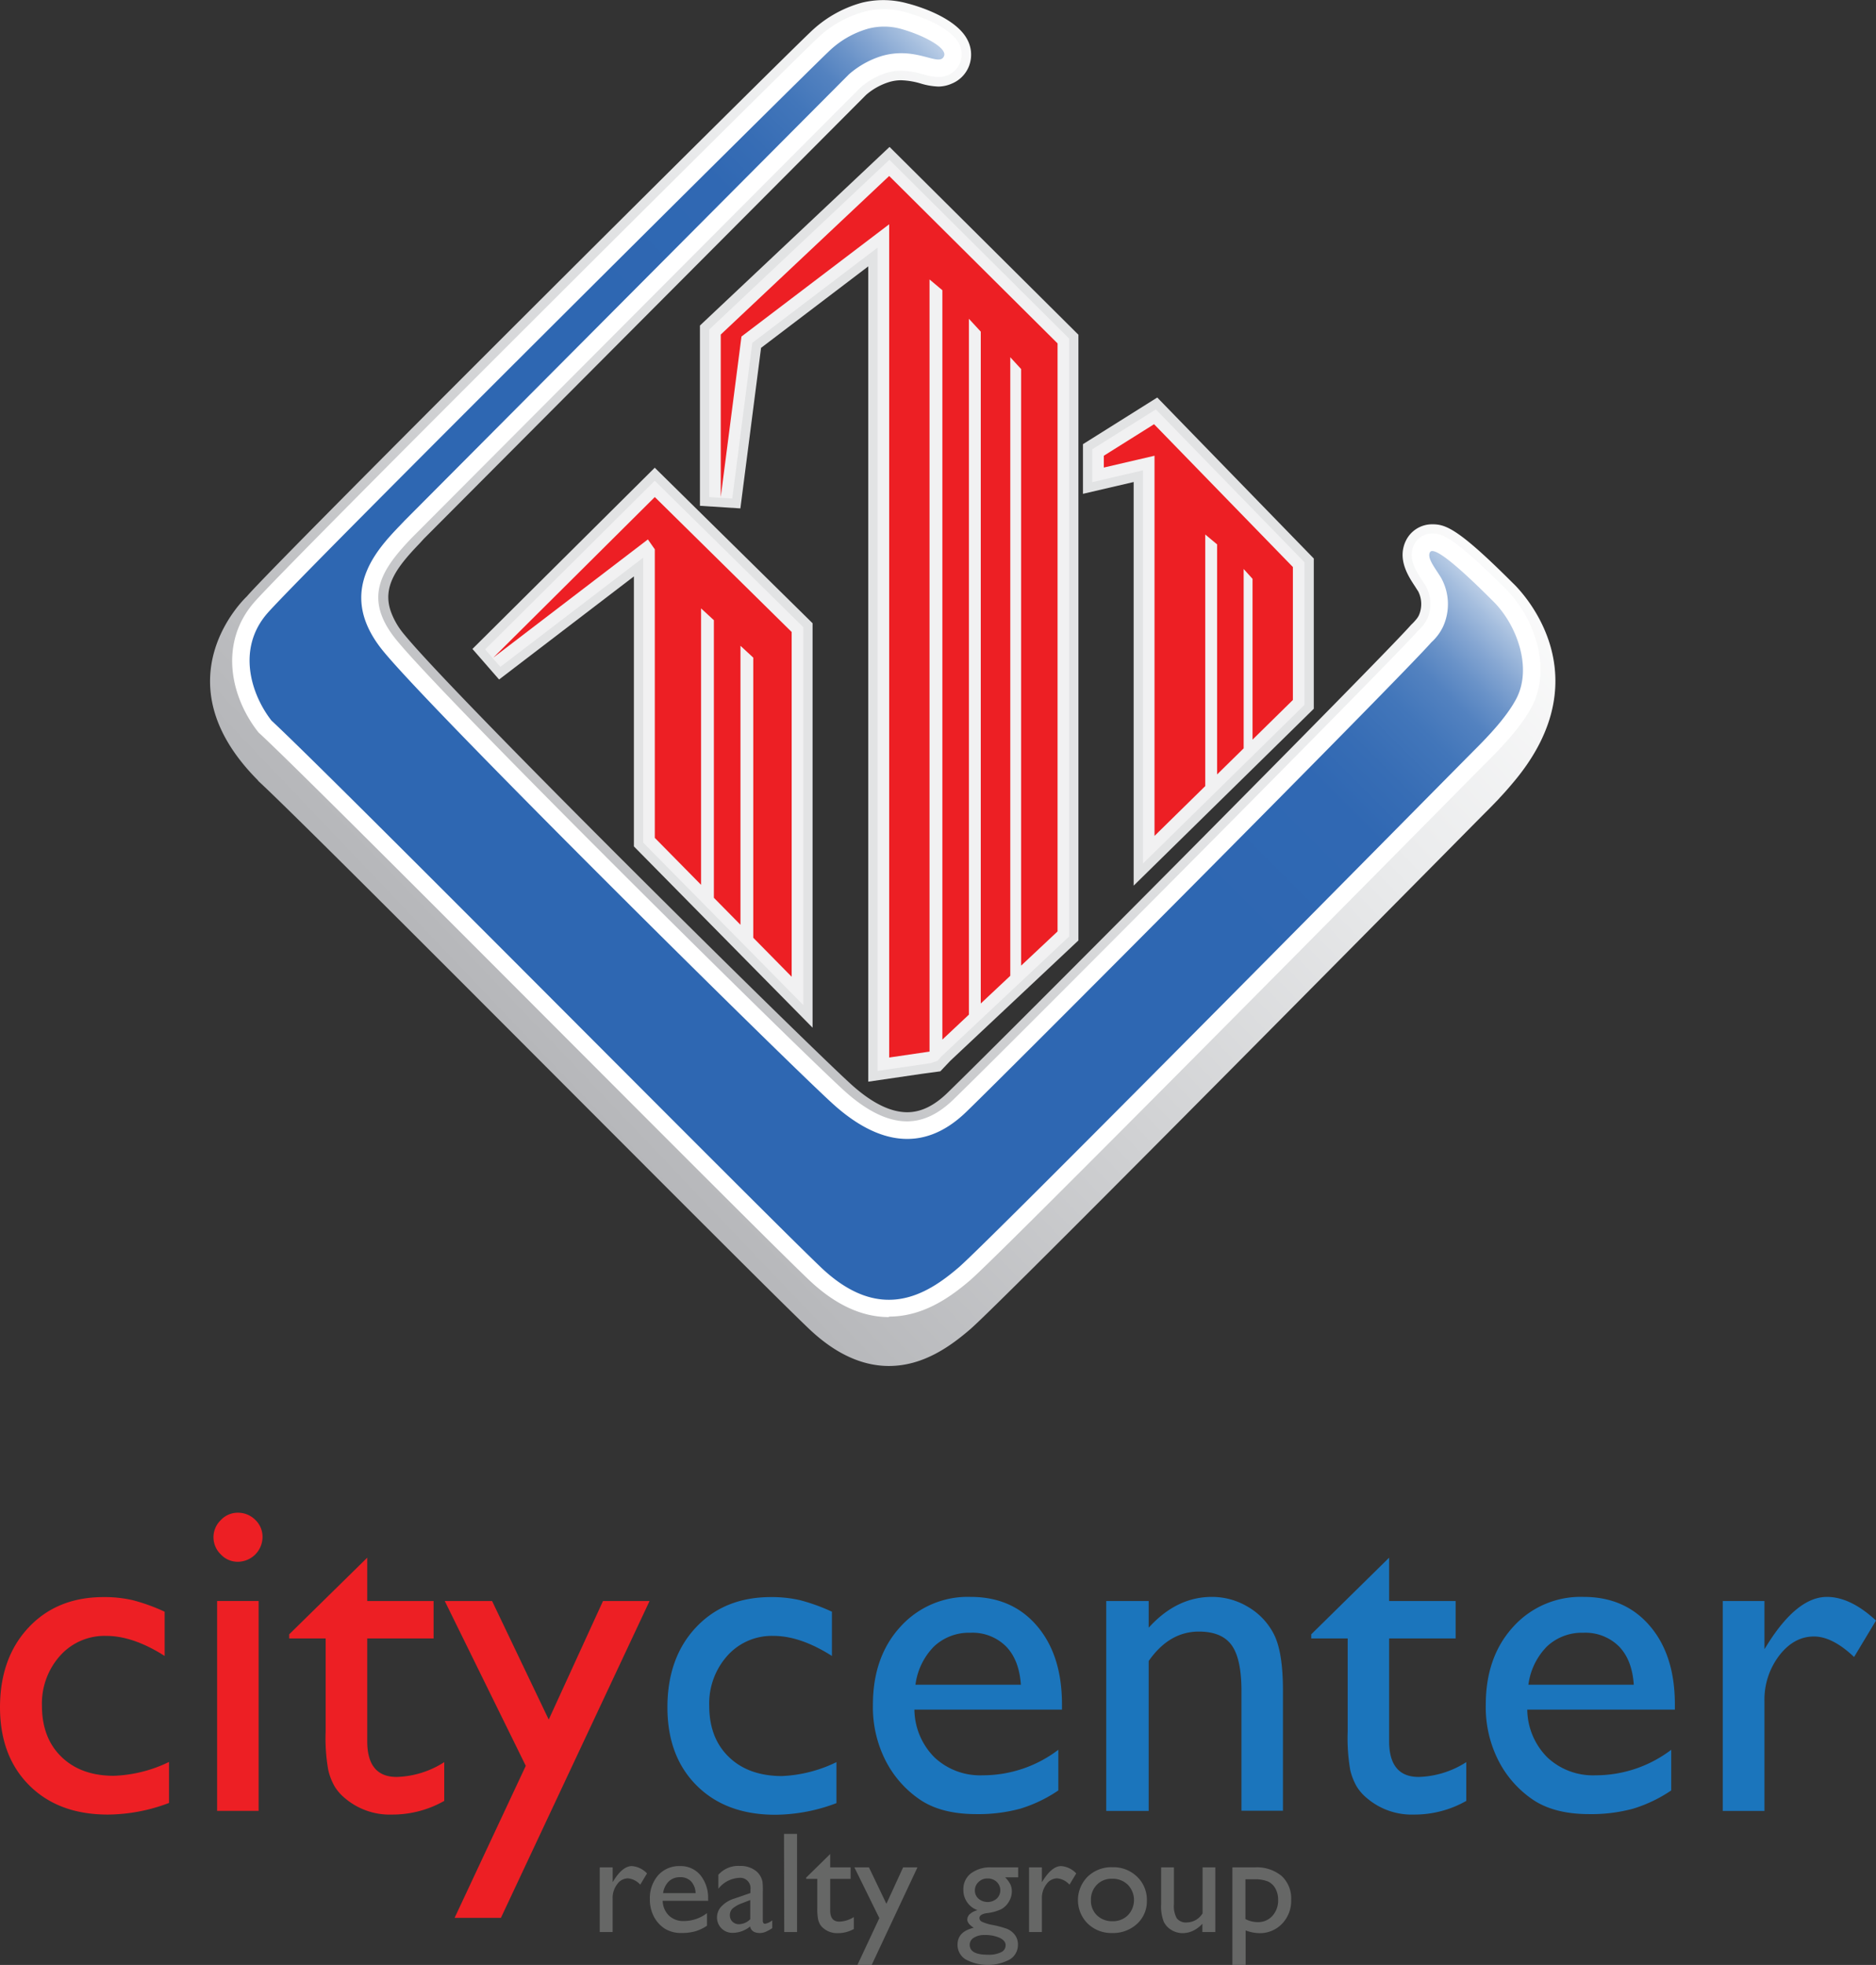
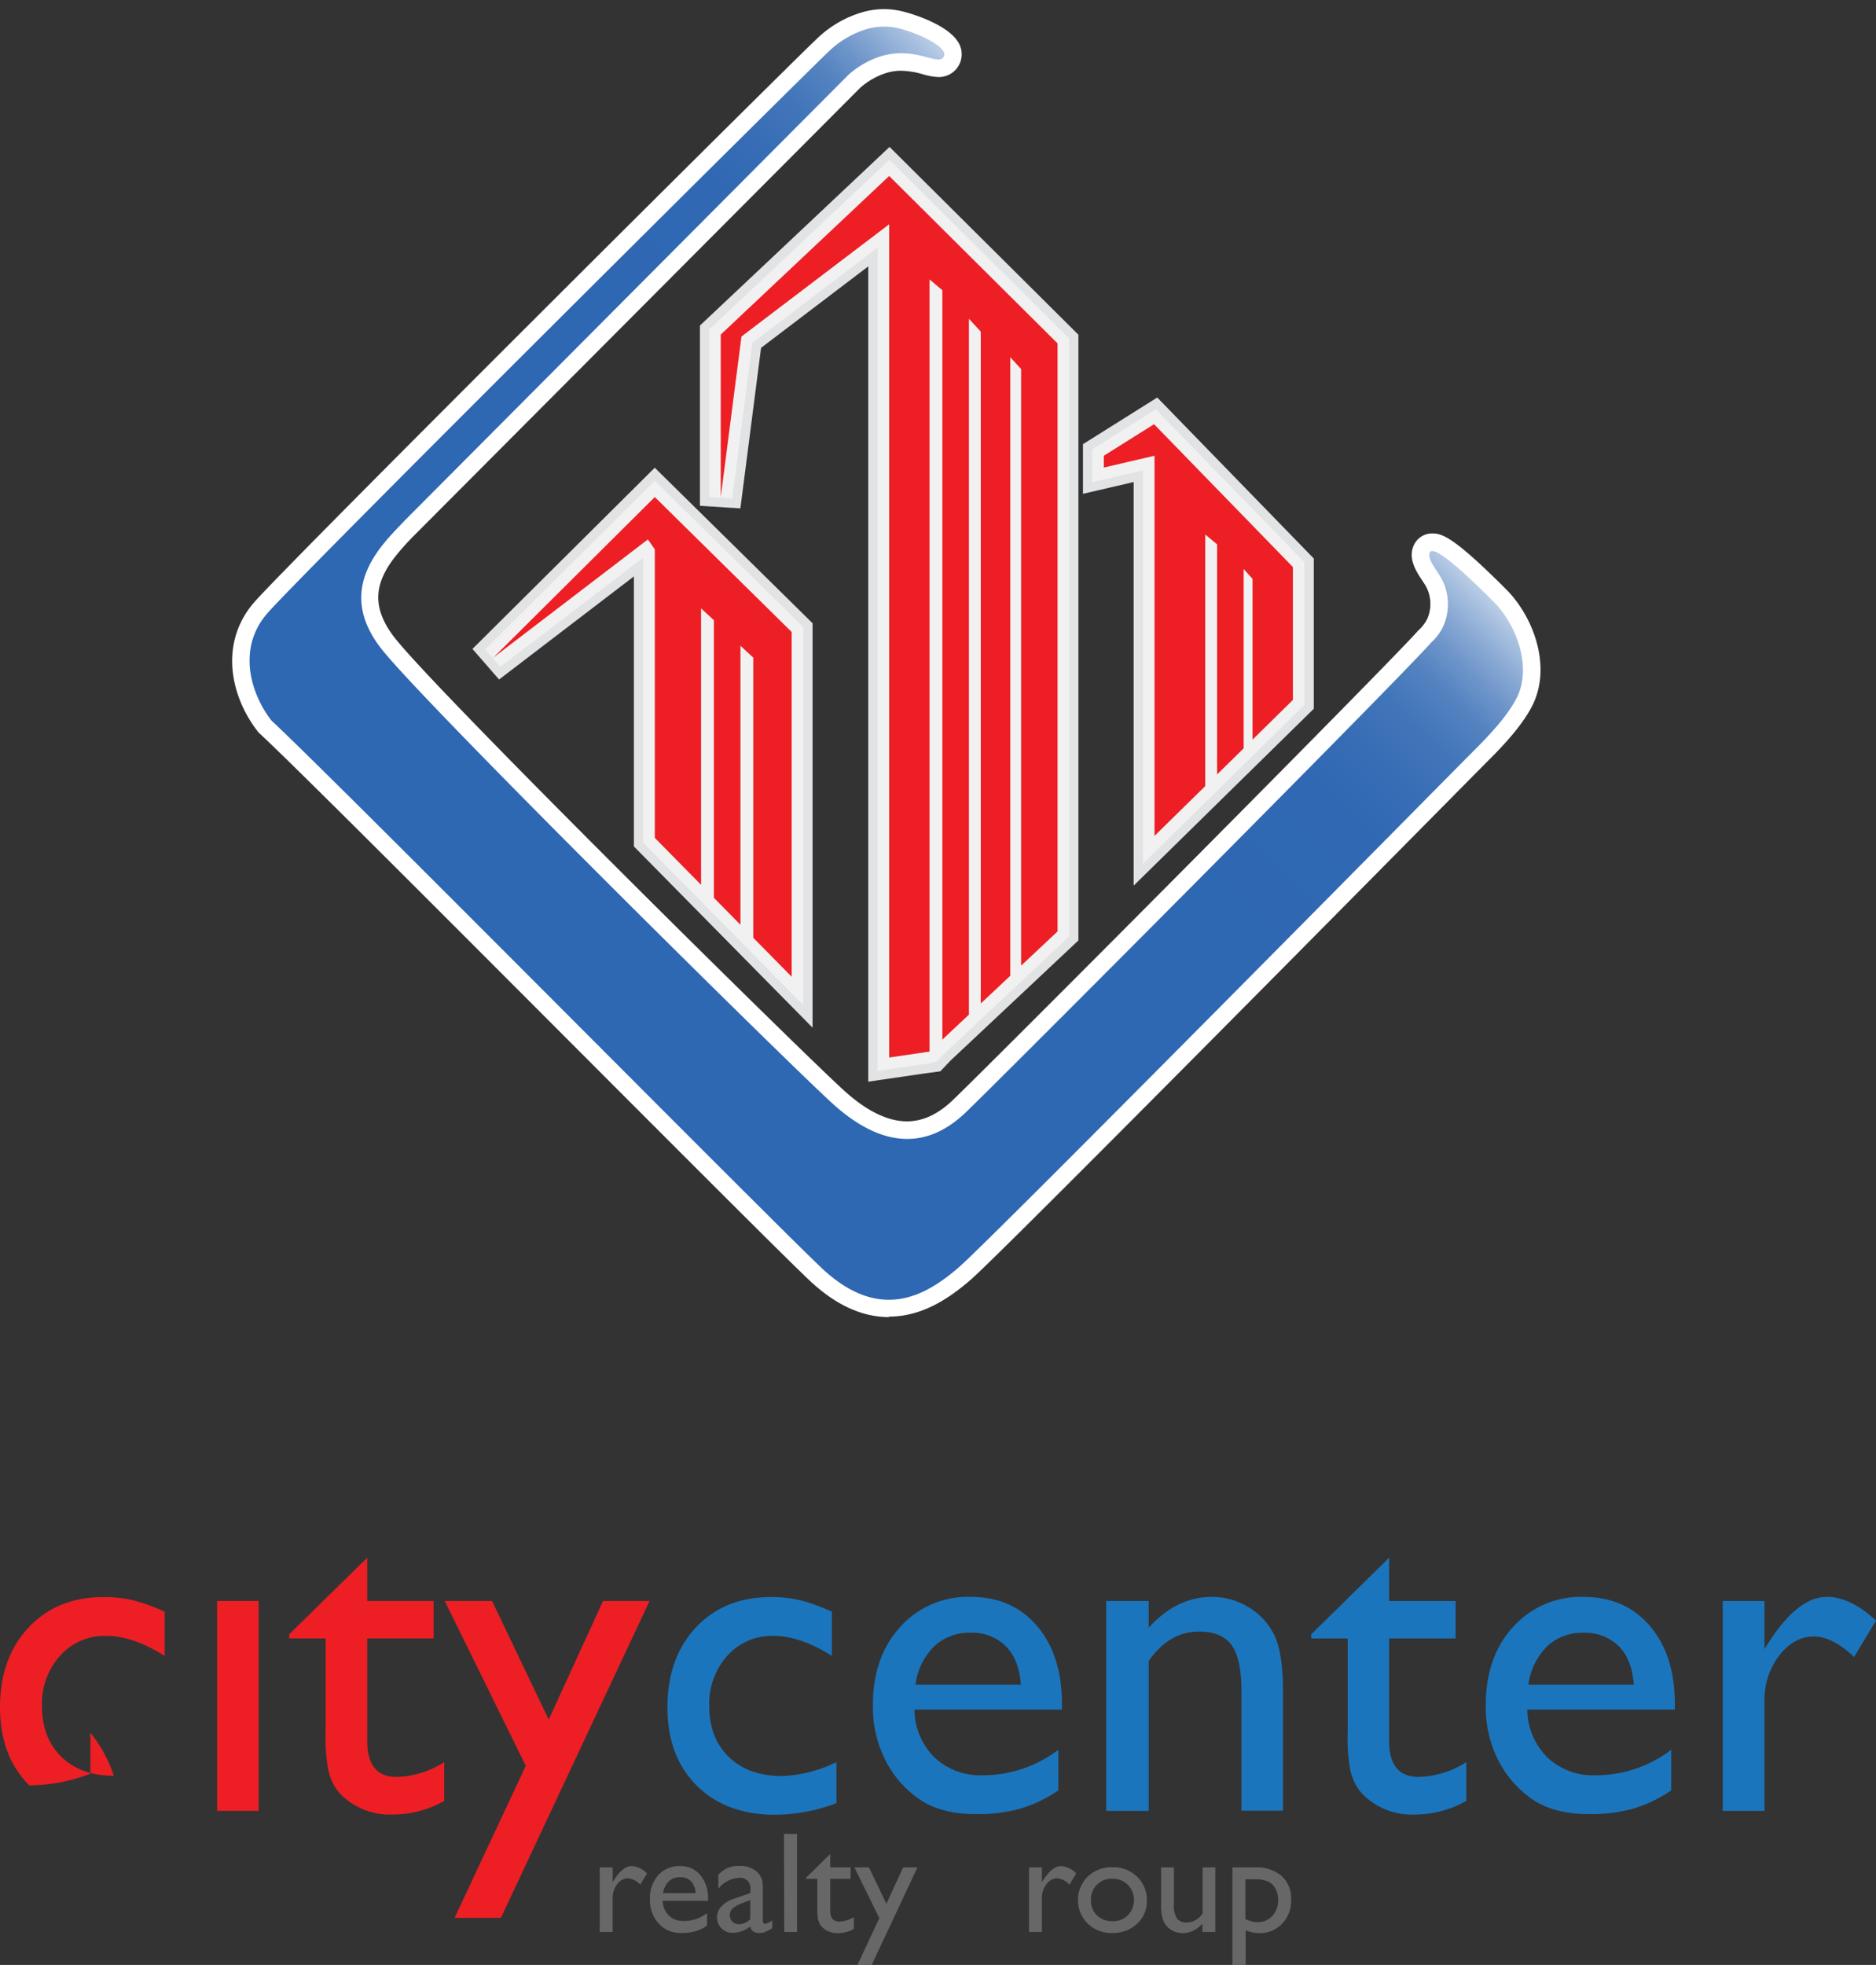
<svg xmlns="http://www.w3.org/2000/svg" viewBox="0 0 411.9 431.33">
  <rect x="0" y="0" width="411.9" height="431.33" fill="#333333" stroke="none" />
  <defs>
    <style>.cls-1{fill:#ed1f24;}.cls-2{fill:#1b75bc;}.cls-3{fill:#666766;}.cls-4{fill:url(#linear-gradient);}.cls-5{fill:#e2e3e4;}.cls-6{fill:#f1f1f2;}.cls-7{fill:#fff;}.cls-8{fill:url(#New_Gradient_Swatch_2);}</style>
    <linearGradient id="linear-gradient" x1="296.15" y1="53.54" x2="107.83" y2="232.95" gradientUnits="userSpaceOnUse">
      <stop offset="0.02" stop-color="#fff" />
      <stop offset="0.33" stop-color="#eaebec" />
      <stop offset="0.97" stop-color="#b6b7ba" />
      <stop offset="1" stop-color="#b3b5b8" />
    </linearGradient>
    <linearGradient id="New_Gradient_Swatch_2" x1="104.25" y1="236.67" x2="319.85" y2="21.07" gradientUnits="userSpaceOnUse">
      <stop offset="0.45" stop-color="#2e67b2" />
      <stop offset="0.58" stop-color="#3068b3" />
      <stop offset="0.62" stop-color="#376db5" />
      <stop offset="0.66" stop-color="#4276ba" />
      <stop offset="0.69" stop-color="#5382c0" />
      <stop offset="0.71" stop-color="#6992c8" />
      <stop offset="0.73" stop-color="#85a6d2" />
      <stop offset="0.75" stop-color="#a5bede" />
      <stop offset="0.77" stop-color="#cbd9ec" />
      <stop offset="0.78" stop-color="#f4f7fb" />
      <stop offset="0.79" stop-color="#fff" />
    </linearGradient>
  </defs>
  <title>logo</title>
  <g id="Layer_2" data-name="Layer 2">
    <g id="Layer_1-2" data-name="Layer 1">
-       <path class="cls-1" d="M13.49,385.65q-4.28-4.15-4.28-11.22a15.72,15.72,0,0,1,4-11,13.09,13.09,0,0,1,10.12-4.33q5.91,0,12.82,4.4v-9.71a41.43,41.43,0,0,0-7-2.53,27.65,27.65,0,0,0-6.39-.68q-10.21,0-16.47,6.66T0,374.73q0,10.77,6.43,17.18t17.26,6.41a38.41,38.41,0,0,0,13.42-2.55v-9A30.1,30.1,0,0,1,25,389.81Q17.78,389.81,13.49,385.65Z" />
+       <path class="cls-1" d="M13.49,385.65q-4.28-4.15-4.28-11.22a15.72,15.72,0,0,1,4-11,13.09,13.09,0,0,1,10.12-4.33q5.91,0,12.82,4.4v-9.71a41.43,41.43,0,0,0-7-2.53,27.65,27.65,0,0,0-6.39-.68q-10.21,0-16.47,6.66T0,374.73q0,10.77,6.43,17.18a38.41,38.41,0,0,0,13.42-2.55v-9A30.1,30.1,0,0,1,25,389.81Q17.78,389.81,13.49,385.65Z" />
      <rect class="cls-1" x="47.67" y="351.44" width="9.11" height="46.07" />
-       <path class="cls-1" d="M52.18,332.06a5.09,5.09,0,0,0-3.71,1.63,5.21,5.21,0,0,0,0,7.51,5.05,5.05,0,0,0,3.71,1.63,5.46,5.46,0,0,0,5.46-5.41,5.11,5.11,0,0,0-1.6-3.8A5.35,5.35,0,0,0,52.18,332.06Z" />
      <path class="cls-1" d="M80.63,382.21V359.66H95.2v-8.22H80.63v-9.51L63.5,358.75v.91h8v20.43a40,40,0,0,0,.58,8.49,13.43,13.43,0,0,0,1.42,3.61,10.49,10.49,0,0,0,2.16,2.47,15.17,15.17,0,0,0,10.41,3.66,23,23,0,0,0,11.47-3v-8.51a20.33,20.33,0,0,1-10.36,3.25C82.81,390.1,80.63,387.48,80.63,382.21Z" />
      <polygon class="cls-1" points="132.4 351.44 120.48 377.47 108.04 351.44 97.65 351.44 115.44 387.62 99.81 421 109.98 421 142.62 351.44 132.4 351.44" />
      <path class="cls-2" d="M160,385.65q-4.28-4.15-4.28-11.22a15.72,15.72,0,0,1,4-11,13.09,13.09,0,0,1,10.12-4.33q5.89,0,12.82,4.4v-9.71a41.43,41.43,0,0,0-7-2.53,27.65,27.65,0,0,0-6.39-.68q-10.22,0-16.47,6.66t-6.26,17.53q0,10.77,6.43,17.18t17.26,6.41a38.41,38.41,0,0,0,13.42-2.55v-9a30.1,30.1,0,0,1-12.07,3.06Q164.26,389.81,160,385.65Z" />
      <path class="cls-2" d="M213.13,350.54a19.9,19.9,0,0,0-15.47,6.59q-6,6.58-6,17.1a25.89,25.89,0,0,0,2.83,12.34,22.94,22.94,0,0,0,7.54,8.5q4.69,3.15,12.32,3.15a35,35,0,0,0,9.69-1.2,30.65,30.65,0,0,0,8.33-4V384.1a27.39,27.39,0,0,1-16.62,5.6,14.62,14.62,0,0,1-10.54-3.9,15.07,15.07,0,0,1-4.44-10.52h32.4v-1.15q0-10.77-5.45-17.18T213.13,350.54ZM201,369.82a14.61,14.61,0,0,1,4.08-8.41,11.21,11.21,0,0,1,8-3,10.43,10.43,0,0,1,7.81,3c1.94,2,3,4.78,3.26,8.41Z" />
      <path class="cls-2" d="M274.08,352.77a15.32,15.32,0,0,0-8-2.23q-7.76,0-13.87,6.76v-5.86h-9.32v46.08h9.32V364.61q4.5-6.45,11-6.46c3.38,0,5.78,1,7.22,3s2.15,5.38,2.15,10.08v26.25h9.11V371.17q0-8.4-1.92-12.29A14.59,14.59,0,0,0,274.08,352.77Z" />
      <path class="cls-2" d="M305,382.21V359.66H319.6v-8.22H305v-9.51L287.9,358.75v.91h8v20.43a41,41,0,0,0,.57,8.49,13.42,13.42,0,0,0,1.43,3.61,10.26,10.26,0,0,0,2.16,2.47,15.17,15.17,0,0,0,10.41,3.66,23,23,0,0,0,11.47-3v-8.51a20.36,20.36,0,0,1-10.37,3.25C307.22,390.1,305,387.48,305,382.21Z" />
      <path class="cls-2" d="M347.7,350.54a19.92,19.92,0,0,0-15.48,6.59q-6,6.58-6,17.1a25.89,25.89,0,0,0,2.83,12.34,23,23,0,0,0,7.54,8.5q4.71,3.15,12.32,3.15a34.92,34.92,0,0,0,9.69-1.2,30.84,30.84,0,0,0,8.34-4V384.1a27.44,27.44,0,0,1-16.63,5.6,14.62,14.62,0,0,1-10.54-3.9,15.07,15.07,0,0,1-4.44-10.52h32.41v-1.15q0-10.77-5.46-17.18T347.7,350.54Zm-12.12,19.28a14.61,14.61,0,0,1,4.08-8.41,11.21,11.21,0,0,1,8-3,10.46,10.46,0,0,1,7.81,3c1.94,2,3,4.78,3.25,8.41Z" />
      <path class="cls-2" d="M401.13,350.54q-6.6,0-13.22,10.67l-.5.8V351.44h-9.16v46.08h9.16V373.43a15.93,15.93,0,0,1,3.23-10q3.23-4.2,7.64-4.2,4.05,0,8.81,4.5l4.81-8Q406.29,350.54,401.13,350.54Z" />
      <path class="cls-3" d="M134.52,409.91v3.25l.15-.24q2-3.29,4.07-3.29a5.05,5.05,0,0,1,3.32,1.61l-1.49,2.47a4.12,4.12,0,0,0-2.71-1.39,2.9,2.9,0,0,0-2.35,1.29,4.93,4.93,0,0,0-1,3.07v7.42h-2.83V409.91Z" />
      <path class="cls-3" d="M155.5,417.25h-10a4.66,4.66,0,0,0,1.37,3.24,4.51,4.51,0,0,0,3.25,1.2,8.36,8.36,0,0,0,5.11-1.73v2.75a8.94,8.94,0,0,1-2.56,1.23,10.63,10.63,0,0,1-3,.37,6.68,6.68,0,0,1-3.79-1,7,7,0,0,1-2.32-2.61,8,8,0,0,1-.87-3.8,7.58,7.58,0,0,1,1.83-5.27,6.15,6.15,0,0,1,4.77-2,5.6,5.6,0,0,1,4.5,2,7.9,7.9,0,0,1,1.68,5.29Zm-9.91-1.68h7.14a4,4,0,0,0-1-2.59,3.18,3.18,0,0,0-2.4-.91,3.47,3.47,0,0,0-2.48.91A4.5,4.5,0,0,0,145.59,415.57Z" />
      <path class="cls-3" d="M167.48,415.57v6c0,.48.17.72.5.72a3.39,3.39,0,0,0,1.58-.75v1.71a8.87,8.87,0,0,1-1.53.84,3.33,3.33,0,0,1-1.21.23c-1.2,0-1.91-.48-2.13-1.43a6.07,6.07,0,0,1-3.81,1.39,3.35,3.35,0,0,1-3.45-3.43,3.46,3.46,0,0,1,1-2.4,6.52,6.52,0,0,1,2.74-1.67l3.6-1.24v-.75a2.27,2.27,0,0,0-2.57-2.57,6.18,6.18,0,0,0-4.47,2.38v-3.07a5.81,5.81,0,0,1,4.7-1.93,5.45,5.45,0,0,1,3.69,1.21,4.06,4.06,0,0,1,1.3,2.3A18.45,18.45,0,0,1,167.48,415.57Zm-2.75,5.72v-4.21l-1.89.73a6.6,6.6,0,0,0-2,1.14,2,2,0,0,0-.59,1.45,1.91,1.91,0,0,0,.57,1.43,2,2,0,0,0,1.45.56A3.57,3.57,0,0,0,164.73,421.29Z" />
      <path class="cls-3" d="M172.14,402.56H175V424.1h-2.81Z" />
      <path class="cls-3" d="M177,412.16l5.28-5.18v2.93h4.49v2.53h-4.49v6.94c0,1.62.67,2.44,2,2.44a6.33,6.33,0,0,0,3.19-1v2.62a7.17,7.17,0,0,1-3.53.91,4.69,4.69,0,0,1-3.21-1.13,3.14,3.14,0,0,1-.66-.76,4.5,4.5,0,0,1-.44-1.11,12.34,12.34,0,0,1-.18-2.62v-6.29H177Z" />
      <path class="cls-3" d="M198.29,409.91h3.15l-10.05,21.42h-3.13l4.81-10.28-5.48-11.14h3.2l3.83,8Z" />
-       <path class="cls-3" d="M211.52,414.82a4.35,4.35,0,0,1,1.66-3.59,7.08,7.08,0,0,1,4.53-1.32h5.84v2.19h-2.86a6.16,6.16,0,0,1,1.15,1.54,3.67,3.67,0,0,1,.32,1.59,4.24,4.24,0,0,1-.63,2.18,4.45,4.45,0,0,1-1.63,1.65,9.8,9.8,0,0,1-3.25.9c-1.07.16-1.6.53-1.6,1.1a.93.93,0,0,0,.6.81,9.43,9.43,0,0,0,2.15.66,21.14,21.14,0,0,1,3.35.89,4.24,4.24,0,0,1,1.35.93,3.44,3.44,0,0,1,1,2.55,3.71,3.71,0,0,1-1.8,3.23,10.26,10.26,0,0,1-9.65,0,3.73,3.73,0,0,1-1.81-3.25c0-1.92,1.19-3.15,3.56-3.71-.94-.61-1.42-1.21-1.42-1.81a1.63,1.63,0,0,1,.61-1.23,3.82,3.82,0,0,1,1.65-.82A4.66,4.66,0,0,1,211.52,414.82Zm4.61,9.94a4.14,4.14,0,0,0-2.32.6,1.8,1.8,0,0,0-.9,1.54c0,1.47,1.32,2.19,4,2.19a6.19,6.19,0,0,0,2.89-.55,1.67,1.67,0,0,0,1-1.54c0-.66-.42-1.19-1.29-1.61A7.67,7.67,0,0,0,216.13,424.76Zm.66-12.41a2.66,2.66,0,0,0-1.93.77,2.46,2.46,0,0,0-.81,1.85,2.36,2.36,0,0,0,.79,1.81,3.08,3.08,0,0,0,4,0,2.53,2.53,0,0,0,0-3.68A2.81,2.81,0,0,0,216.79,412.35Z" />
      <path class="cls-3" d="M228.76,409.91v3.25l.16-.24c1.36-2.19,2.71-3.29,4.07-3.29a5,5,0,0,1,3.31,1.61l-1.48,2.47a4.12,4.12,0,0,0-2.71-1.39,2.9,2.9,0,0,0-2.35,1.29,4.94,4.94,0,0,0-1,3.07v7.42h-2.82V409.91Z" />
      <path class="cls-3" d="M244.29,409.88a7.41,7.41,0,0,1,5.38,2.09,7,7,0,0,1,2.14,5.25,6.68,6.68,0,0,1-2.17,5.1,7.71,7.71,0,0,1-5.47,2,7.42,7.42,0,0,1-5.34-2.06,7.27,7.27,0,0,1,0-10.33A7.5,7.5,0,0,1,244.29,409.88Zm-.15,2.53a4.43,4.43,0,0,0-3.32,1.33,4.63,4.63,0,0,0-1.29,3.37,4.45,4.45,0,0,0,1.32,3.33,4.74,4.74,0,0,0,3.41,1.29,4.6,4.6,0,0,0,3.38-1.31,4.82,4.82,0,0,0,0-6.68A4.73,4.73,0,0,0,244.14,412.41Z" />
      <path class="cls-3" d="M264,424.1v-1.82a6.63,6.63,0,0,1-2,1.52,5.38,5.38,0,0,1-2.29.55,4.79,4.79,0,0,1-2.47-.67,4.33,4.33,0,0,1-1.72-1.83,9.14,9.14,0,0,1-.58-3.81v-8.13h2.81V418a5.48,5.48,0,0,0,.64,3.11,2.56,2.56,0,0,0,2.24.89,4.1,4.1,0,0,0,3.41-2V409.91h2.8V424.1Z" />
      <path class="cls-3" d="M270.59,431.33V409.91h4.92a8.54,8.54,0,0,1,5.88,1.88,6.71,6.71,0,0,1,2.1,5.26,7.22,7.22,0,0,1-2,5.24,6.7,6.7,0,0,1-5,2.06,9,9,0,0,1-3-.6v7.58Zm4.86-18.8h-2v8.73a5.83,5.83,0,0,0,2.7.67,4.17,4.17,0,0,0,3.23-1.38,5,5,0,0,0,1.25-3.53,5,5,0,0,0-.59-2.45,3.56,3.56,0,0,0-1.62-1.55A7.26,7.26,0,0,0,275.45,412.53Z" />
-       <path class="cls-4" d="M329.2,175.21q1.47-1.56,2.85-3.21c21.25-24.86.05-44.07.05-44.07-12-12-14.73-12.84-17.62-12.84a6.39,6.39,0,0,0-5.77,3.54c-2,4.05.46,7.81,2,10.13l.41.65.27.41a6.17,6.17,0,0,1,.15,5.24,4.28,4.28,0,0,1-.59.9,11.73,11.73,0,0,1-1.12,1.19c-5.72,6.63-90.32,91.64-101.82,102.76-2.95,2.86-5.84,4.24-8.82,4.24-3.63,0-7.72-2-12.17-6-8.46-7.54-87.22-85.27-98.37-99a16.33,16.33,0,0,1-2.81-4.85c-2-5.58,1.39-9.91,6.28-15l.91-1,97.14-97.48A14,14,0,0,1,195.26,18a9,9,0,0,1,2.62-.38,16.65,16.65,0,0,1,4.3.72,15,15,0,0,0,3.89.66,7.38,7.38,0,0,0,2.87-.63,6.82,6.82,0,0,0,3.84-3.93,7,7,0,0,0-.37-5.71c-2.48-4.84-10.77-7.38-13.25-8A19.68,19.68,0,0,0,189.21.6a26.22,26.22,0,0,0-11.37,6.54c-5.65,5.28-117,116-123.64,123.78,0,0-19.67,18.13,2.38,40.32h0l.19.25.23.21c7.29,6.77,39.67,39.21,68.25,67.83,23.89,23.92,46.44,46.52,52.36,52.14,5.71,5.44,11.61,8.18,17.56,8.18,7.52,0,13.48-4.3,17.84-8.05,5.32-4.58,61.78-61.56,103.79-104,5.45-5.51,9-9.11,9.72-9.81.88-.89,1.78-1.81,2.68-2.76Z" />
      <polygon class="cls-5" points="103.73 142.45 109.58 149.16 139.18 126.53 139.18 185.8 178.41 225.59 178.41 136.81 143.76 102.67 103.73 142.45" />
      <polygon class="cls-5" points="208.68 232.83 236.78 206.44 236.78 73.48 195.31 32.25 153.68 71.46 153.68 111.03 162.56 111.6 167.1 76.36 190.64 58.47 190.64 237.44 202.32 235.73 206.46 235.17 208.68 232.83" />
      <polygon class="cls-5" points="254.09 87.26 237.78 97.5 237.78 108.4 248.91 105.81 248.91 194.41 288.46 155.58 288.46 122.6 254.09 87.26" />
      <polygon class="cls-6" points="106.52 142.55 109.86 146.38 141.22 122.41 141.22 184.97 165.13 209.21 176.37 220.62 176.37 137.67 143.76 105.53 106.52 142.55" />
      <polygon class="cls-6" points="206.64 231.95 234.75 205.56 234.75 74.33 195.28 35.08 155.71 72.34 155.71 109.11 160.78 109.44 165.18 75.26 192.68 54.36 192.68 235.08 204.36 233.37 205.87 232.85 206.64 231.95" />
      <polygon class="cls-6" points="253.78 89.87 239.81 98.63 239.81 105.84 250.95 103.24 250.95 189.56 286.42 154.72 286.42 123.43 253.78 89.87" />
      <polygon class="cls-1" points="108.31 144.36 142.25 118.41 143.77 120.58 143.77 183.92 153.93 194.23 153.93 133.55 156.74 136.14 156.74 197.08 162.58 203 162.58 141.76 165.39 144.36 165.39 205.85 173.82 214.41 173.82 138.73 143.77 109.11 108.31 144.36" />
      <polygon class="cls-1" points="158.25 73.44 158.25 109.11 162.8 73.87 195.23 49.23 195.23 232.14 204.09 230.84 204.09 61.34 206.91 63.71 206.91 228.2 212.74 222.72 212.74 69.98 215.34 72.8 215.34 220.28 221.82 214.2 221.82 78.42 224.2 81.01 224.2 211.97 232.2 204.46 232.2 75.38 195.23 38.63 158.25 73.44" />
      <polygon class="cls-1" points="253.39 93.12 242.36 100.04 242.36 102.63 253.49 100.04 253.49 183.49 264.63 172.55 264.63 117.33 267.23 119.5 267.23 170 273.06 164.27 273.06 124.9 275.01 127.06 275.01 162.36 283.87 153.65 283.87 124.47 253.39 93.12" />
      <path class="cls-7" d="M195.17,289.12c-5.95,0-11.85-2.74-17.56-8.17-5.92-5.62-28.47-28.22-52.36-52.14C96.67,200.18,64.29,167.74,57,161l-.23-.21-.19-.24c-5.95-7.65-8.51-19.35-.83-28.27C62.44,124.47,173.59,13.89,179.23,8.63A24.14,24.14,0,0,1,189.7,2.58,17.85,17.85,0,0,1,194,2a17.49,17.49,0,0,1,4.59.61c1.63.43,9.82,2.82,12,7a5,5,0,0,1-4.53,7.3,13.21,13.21,0,0,1-3.37-.59,18.46,18.46,0,0,0-4.82-.79,11.14,11.14,0,0,0-3.19.46,16,16,0,0,0-5.83,3.3l-97.27,97.6-1,1c-6.49,6.76-11.24,13.13-3.57,22.55,11.17,13.72,90.11,91.64,98.59,99.2,4.83,4.32,9.39,6.51,13.53,6.51h0c3.54,0,6.89-1.57,10.23-4.81,11.49-11.12,96.19-96.22,102-102.9a8.76,8.76,0,0,0,2-2.56,8.17,8.17,0,0,0-.26-7.15c-.24-.41-.51-.81-.77-1.21-1.41-2.12-3.32-5-1.83-8a4.39,4.39,0,0,1,4-2.42c2.23,0,4.83.91,16.18,12.25,6.11,6.11,10.16,17.24,5.61,25.84-2.26,4.26-6.2,8.47-9.75,12-.71.71-4.27,4.3-9.72,9.82-42,42.46-98.47,99.43-103.79,104-4.36,3.74-10.32,8-17.84,8Z" />
      <path class="cls-8" d="M88.88,114.24c-4.77,5.09-15.91,15-4.77,28.65s90.09,91.68,99,99.64,19.1,11.14,29,1.59S308.22,148,314.27,141a11,11,0,0,0,2.58-3.46,11.93,11.93,0,0,0-.45-10.73c-1.25-2.07-3.1-4.25-2.45-5.55.95-1.91,8.91,5.73,14,10.83s8.56,14.52,4.94,21.35c-2.12,4-6.15,8.2-9.07,11.12-4.14,4.14-106.28,107.6-113.31,113.64s-17.21,12.42-30.26,0S73,170.59,59.6,158.17c-4.46-5.73-7.64-15.66-1-23.43S177.06,15.88,181.84,11.42a20.47,20.47,0,0,1,8.79-5.13,13.81,13.81,0,0,1,7,0c4.72,1.27,10.38,4.11,9.65,6-1,2.55-6-2.23-13.68,0a19.8,19.8,0,0,0-7.23,4.05Z" />
    </g>
  </g>
</svg>